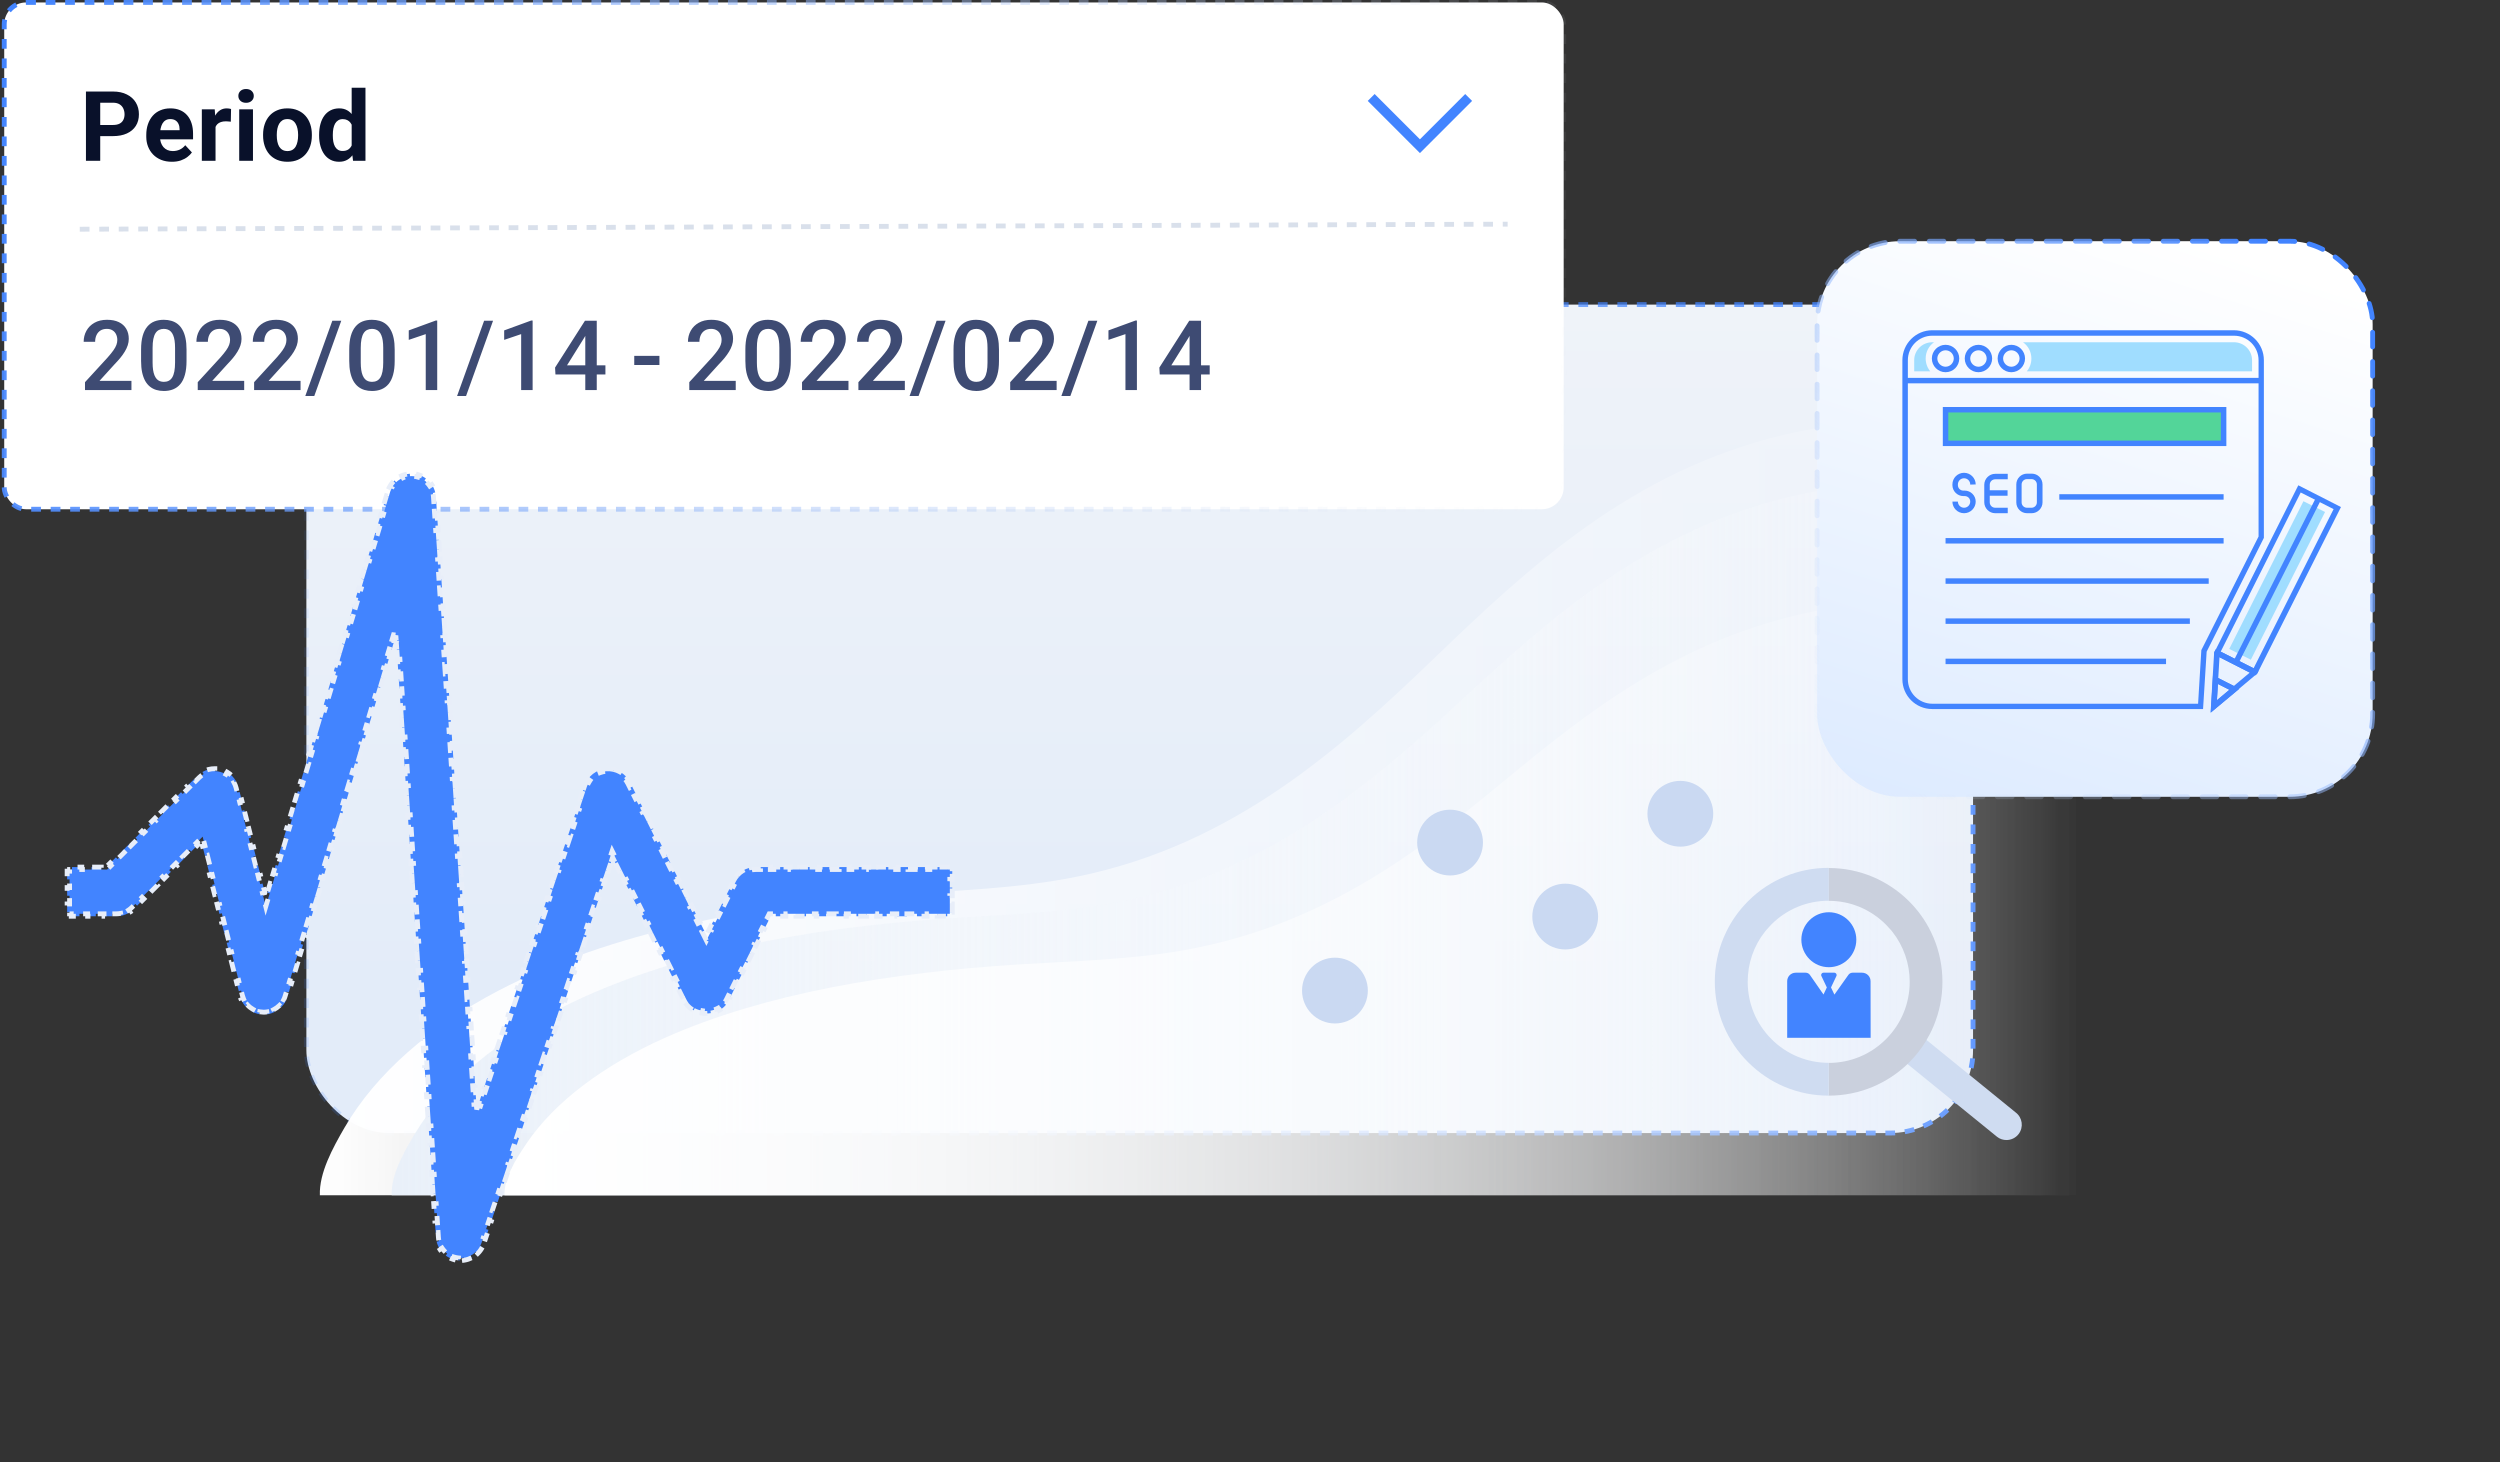
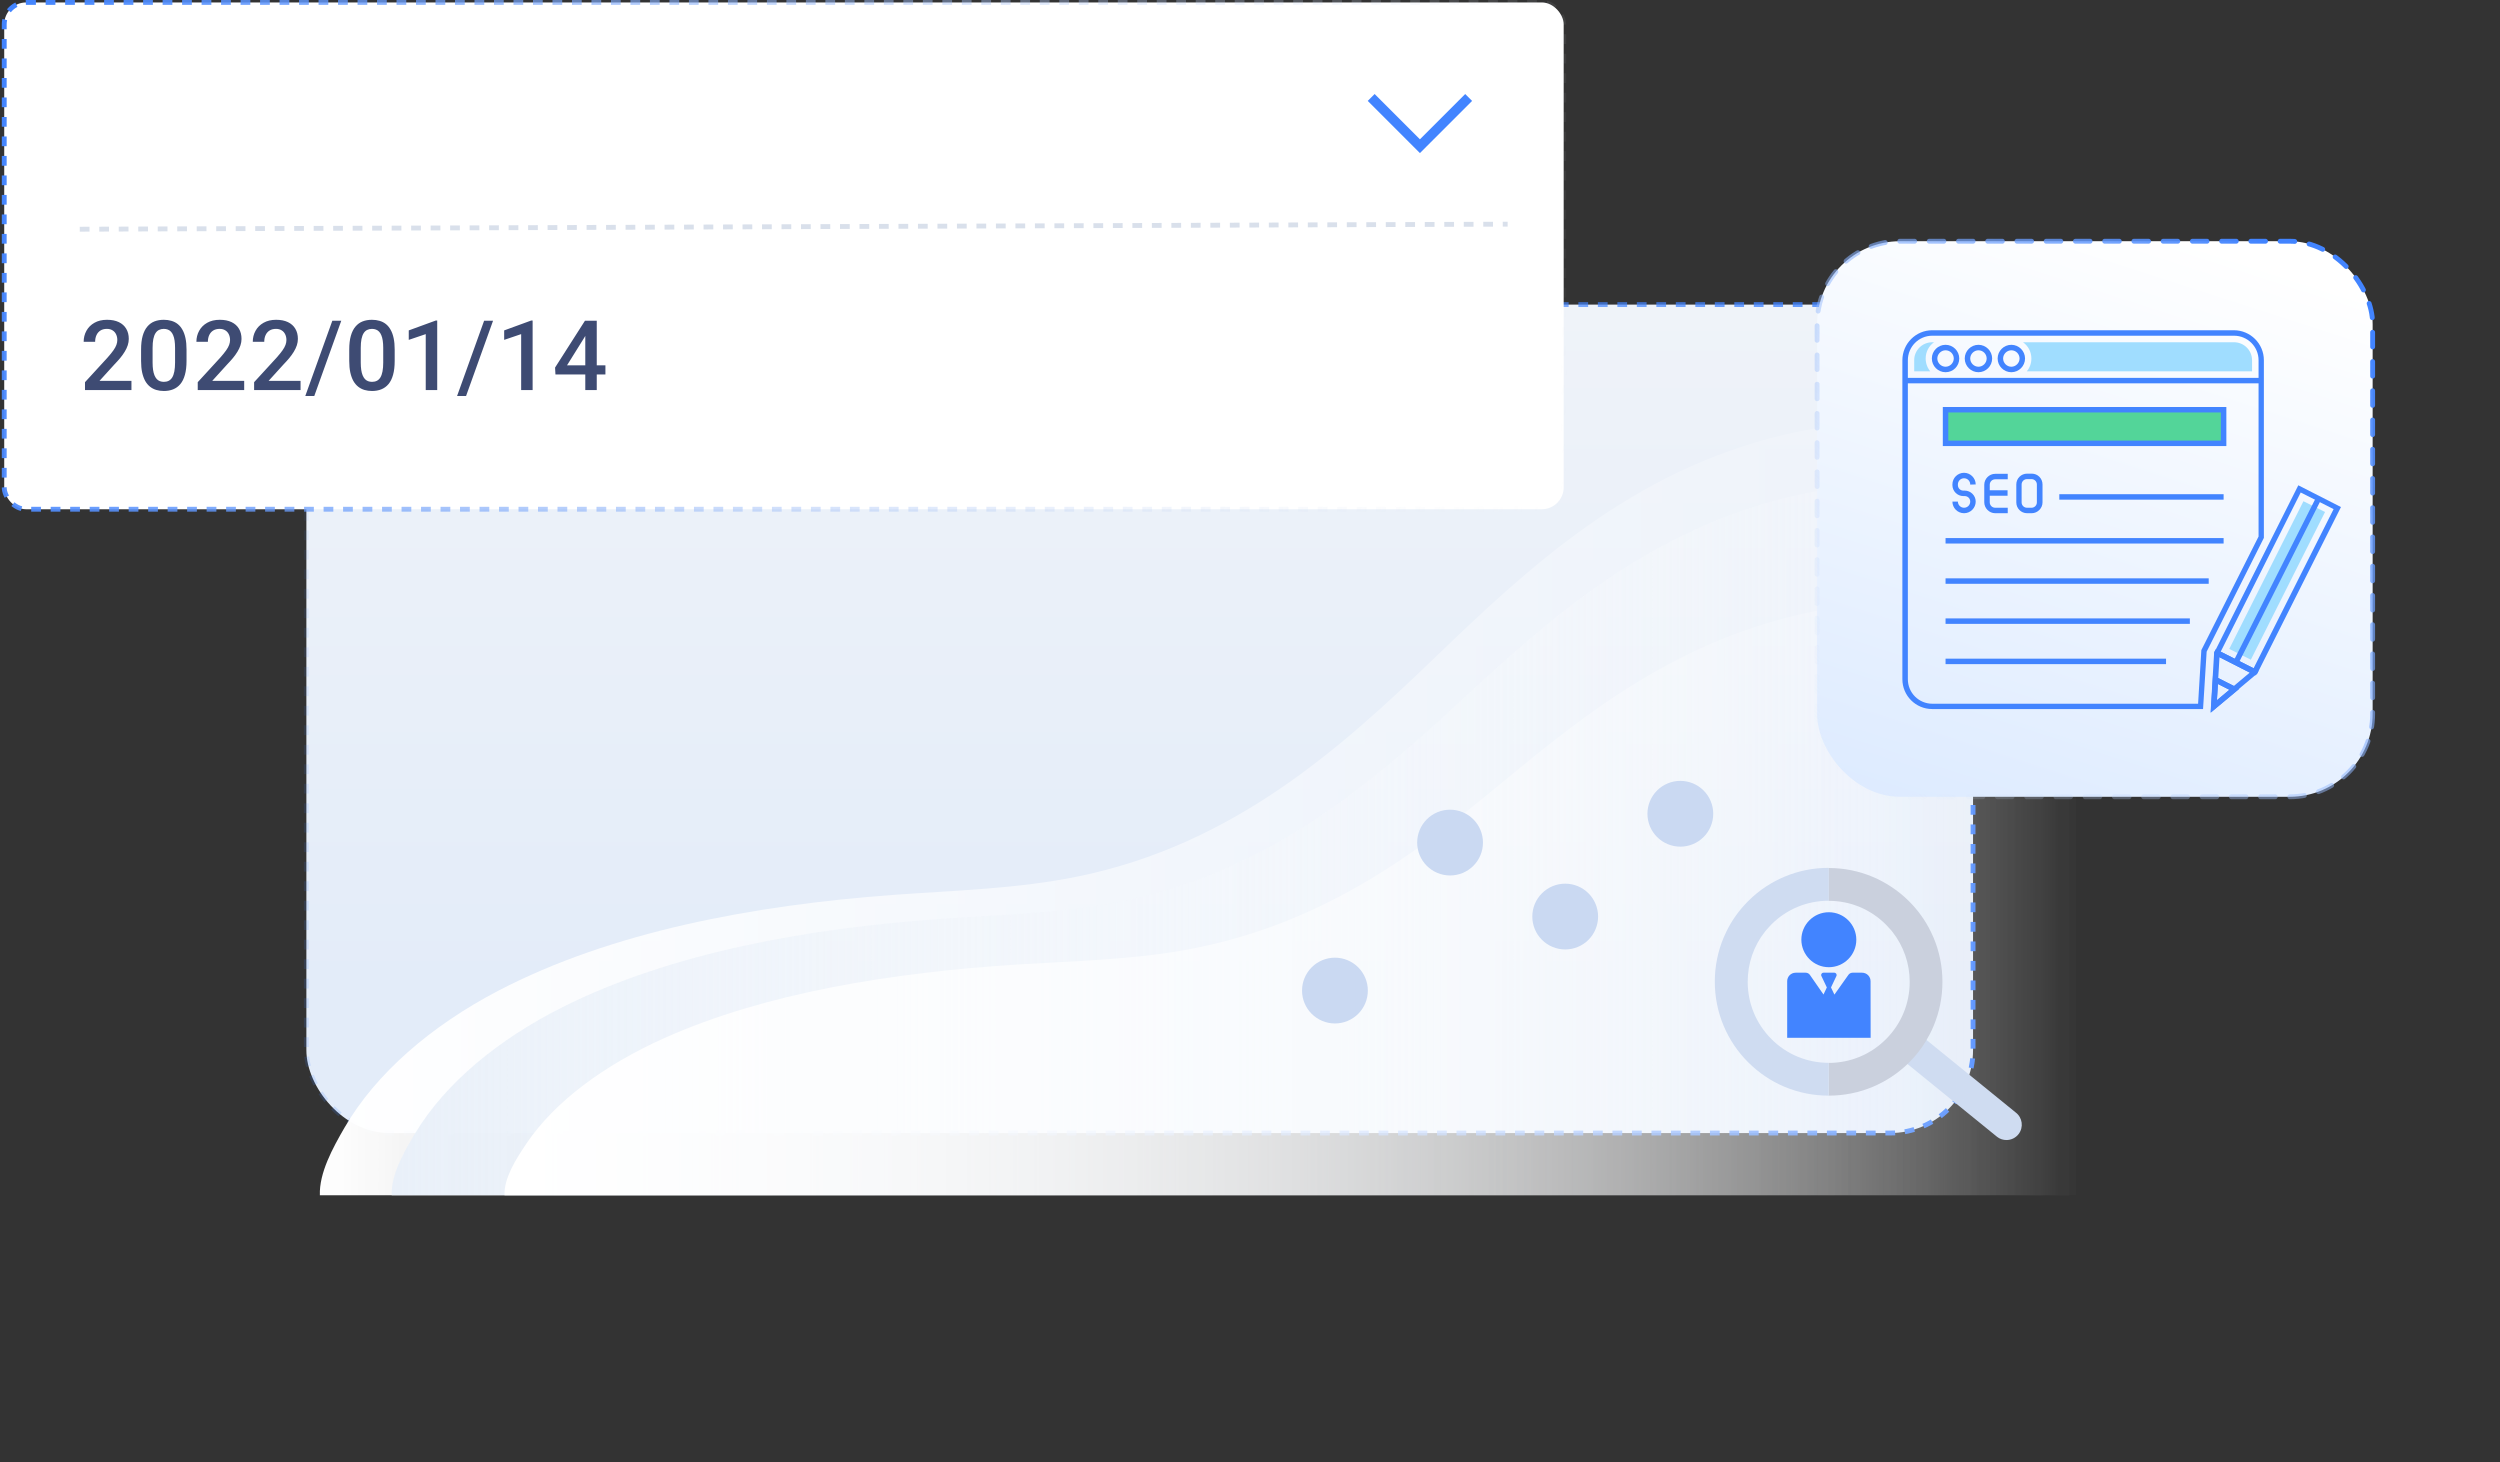
<svg xmlns="http://www.w3.org/2000/svg" width="513" height="300" viewBox="0 0 513 300" fill="none">
  <rect x="0" y="0" width="513" height="300" fill="#333333" stroke="none" />
  <rect x="62.867" y="62.5" width="342" height="170" rx="17.014" fill="url(#paint0_linear_6682_26385)" stroke="url(#paint1_linear_6682_26385)" stroke-dasharray="2 2" />
  <path d="M65.635 245.264L426.682 245.264L426.682 91.147C407.45 85.749 385.901 84.571 366.315 89.166C334.832 96.558 313.673 116.426 294.296 135.071C274.919 153.717 252.998 173.353 221.115 179.867C208.89 182.375 196.012 182.713 183.342 183.629C154.486 185.748 125.375 191.227 102.244 203.302C88.429 210.518 77.132 220.28 70.688 231.402C68.271 235.584 65.481 240.662 65.635 245.264Z" fill="url(#paint2_linear_6682_26385)" />
  <path d="M80.373 245.265L426.683 245.265L426.683 103.396C408.236 98.427 387.567 97.342 368.78 101.573C338.582 108.377 318.287 126.666 299.701 143.83C281.115 160.993 260.088 179.069 229.506 185.065C217.781 187.374 205.428 187.685 193.276 188.528C165.597 190.479 137.674 195.523 115.488 206.638C102.237 213.281 91.401 222.267 85.22 232.505C82.901 236.354 80.225 241.029 80.373 245.265Z" fill="url(#paint3_linear_6682_26385)" />
  <path d="M103.529 245.262L426.681 245.262L426.681 126.868C409.468 122.721 390.181 121.815 372.65 125.346C344.472 131.024 325.534 146.287 308.191 160.61C290.848 174.934 271.227 190.019 242.69 195.023C231.749 196.949 220.222 197.209 208.882 197.913C183.054 199.54 156.999 203.75 136.296 213.026C123.931 218.57 113.819 226.069 108.052 234.613C105.888 237.825 103.391 241.726 103.529 245.262Z" fill="url(#paint4_linear_6682_26385)" />
  <rect x="372.867" y="49.5" width="114" height="114" rx="17.014" fill="url(#paint5_linear_6682_26385)" stroke="url(#paint6_linear_6682_26385)" stroke-linecap="round" stroke-dasharray="3 3" />
  <path d="M267.18 203.266C267.18 205.056 267.891 206.773 269.157 208.039C270.423 209.304 272.139 210.016 273.93 210.016C275.72 210.016 277.437 209.304 278.703 208.039C279.969 206.773 280.68 205.056 280.68 203.266C280.68 201.475 279.969 199.759 278.703 198.493C277.437 197.227 275.72 196.516 273.93 196.516C272.139 196.516 270.423 197.227 269.157 198.493C267.891 199.759 267.18 201.475 267.18 203.266Z" fill="#CAD9F2" />
  <path d="M338.055 166.984C338.055 168.775 338.766 170.491 340.032 171.757C341.298 173.023 343.014 173.734 344.805 173.734C346.595 173.734 348.312 173.023 349.578 171.757C350.844 170.491 351.555 168.775 351.555 166.984C351.555 165.194 350.844 163.477 349.578 162.211C348.312 160.946 346.595 160.234 344.805 160.234C343.014 160.234 341.298 160.946 340.032 162.211C338.766 163.477 338.055 165.194 338.055 166.984Z" fill="#CAD9F2" />
  <path d="M314.43 188.078C314.43 189.868 315.141 191.585 316.407 192.851C317.673 194.117 319.389 194.828 321.18 194.828C322.97 194.828 324.687 194.117 325.953 192.851C327.219 191.585 327.93 189.868 327.93 188.078C327.93 186.288 327.219 184.571 325.953 183.305C324.687 182.039 322.97 181.328 321.18 181.328C319.389 181.328 317.673 182.039 316.407 183.305C315.141 184.571 314.43 186.288 314.43 188.078Z" fill="#CAD9F2" />
  <path d="M290.805 172.898C290.805 174.689 291.516 176.406 292.782 177.671C294.048 178.937 295.764 179.648 297.555 179.648C299.345 179.648 301.062 178.937 302.328 177.671C303.594 176.406 304.305 174.689 304.305 172.898C304.305 171.108 303.594 169.391 302.328 168.125C301.062 166.86 299.345 166.148 297.555 166.148C295.764 166.148 294.048 166.86 292.782 168.125C291.516 169.391 290.805 171.108 290.805 172.898Z" fill="#CAD9F2" />
  <g clip-path="url(#clip0_6682_26385)">
    <path d="M396.52 70.227H396.871C395.816 70.965 395.148 72.195 395.148 73.566C395.148 74.551 395.5 75.5 396.098 76.203H392.793V73.918C392.793 71.879 394.445 70.227 396.52 70.227ZM462.121 73.918V76.203H415.891C416.488 75.5 416.84 74.586 416.84 73.566C416.84 72.195 416.172 70.965 415.117 70.227H458.395C460.469 70.227 462.121 71.879 462.121 73.918Z" fill="#A0DDFF" />
    <path d="M390.93 77.539H463.984V78.664H390.93V77.539ZM399.227 76.379C397.68 76.379 396.414 75.113 396.414 73.566C396.414 72.019 397.68 70.754 399.227 70.754C400.773 70.754 402.039 72.019 402.039 73.566C402.039 75.113 400.809 76.379 399.227 76.379ZM399.227 71.879C398.313 71.879 397.539 72.652 397.539 73.566C397.539 74.481 398.313 75.254 399.227 75.254C400.141 75.254 400.914 74.481 400.914 73.566C400.914 72.652 400.176 71.879 399.227 71.879ZM405.977 76.379C404.43 76.379 403.164 75.113 403.164 73.566C403.164 72.019 404.43 70.754 405.977 70.754C407.523 70.754 408.789 72.019 408.789 73.566C408.789 75.113 407.523 76.379 405.977 76.379ZM405.977 71.879C405.063 71.879 404.289 72.652 404.289 73.566C404.289 74.481 405.063 75.254 405.977 75.254C406.891 75.254 407.664 74.481 407.664 73.566C407.664 72.652 406.926 71.879 405.977 71.879ZM412.727 76.379C411.18 76.379 409.914 75.113 409.914 73.566C409.914 72.019 411.18 70.754 412.727 70.754C414.273 70.754 415.539 72.019 415.539 73.566C415.539 75.113 414.273 76.379 412.727 76.379ZM412.727 71.879C411.813 71.879 411.039 72.652 411.039 73.566C411.039 74.481 411.813 75.254 412.727 75.254C413.641 75.254 414.414 74.481 414.414 73.566C414.414 72.652 413.676 71.879 412.727 71.879ZM422.57 101.41H456.285V102.535H422.57V101.41ZM399.227 110.41H456.285V111.535H399.227V110.41ZM399.227 118.672H453.227V119.797H399.227V118.672ZM399.227 126.898H449.359V128.023H399.227V126.898ZM399.227 135.16H444.473V136.285H399.227V135.16Z" fill="#4284FF" />
    <path d="M399.227 84.078H456.285V90.969H399.227V84.078Z" fill="#53D599" />
    <path d="M456.848 91.531H398.664V83.516H456.848V91.531ZM399.789 90.406H455.723V84.641H399.789V90.406ZM471.613 99.582L454.703 133.227L454.387 133.824L454.352 134.316L455.441 134.879L461.664 138.043L462.754 138.605L463.141 138.289L463.457 137.691L480.367 104.047L471.613 99.582ZM462.437 137.129L455.688 133.719L472.105 101.059L478.855 104.469L462.437 137.129Z" fill="#4284FF" />
    <path d="M457.445 133.156L472.668 102.852L477.098 105.066L461.875 135.371L457.445 133.156Z" fill="#A0DDFF" />
    <path d="M462.438 137.129L455.688 133.719L454.668 133.227L454.352 133.824L454.316 134.316L453.613 146.234L462.754 138.57L463.141 138.254L463.457 137.656L462.438 137.129ZM454.914 143.668L455.441 134.844L461.664 138.008L454.914 143.668Z" fill="#4284FF" />
    <path d="M453.648 146.234L454.105 138.605L459.52 141.348L453.648 146.234ZM455.125 140.363L454.914 143.703L457.48 141.559L455.125 140.363Z" fill="#4284FF" />
    <path d="M454.843 138.953L458.735 140.917L458.228 141.921L454.336 139.958L454.843 138.953Z" fill="#4284FF" />
    <path d="M475.263 102.059L476.267 102.566L459.305 136.182L458.301 135.675L475.263 102.059Z" fill="#4284FF" />
    <path d="M452.066 145.496H396.484C393.109 145.496 390.367 142.754 390.367 139.379V73.918C390.367 70.543 393.109 67.766 396.484 67.766H458.395C461.77 67.766 464.547 70.508 464.547 73.918V110.375L452.805 133.719L452.066 145.496ZM396.484 68.891C393.742 68.891 391.492 71.141 391.492 73.918V139.379C391.492 142.156 393.742 144.406 396.52 144.406H451.047L451.715 133.402L463.457 110.094V73.918C463.457 71.141 461.207 68.891 458.43 68.891H396.484Z" fill="#4284FF" />
    <path d="M403.023 105.312C401.687 105.312 400.633 104.223 400.633 102.922H401.758C401.758 103.625 402.32 104.188 403.023 104.188C403.727 104.188 404.289 103.625 404.289 102.922C404.289 102.289 403.797 101.797 403.164 101.797H402.883C401.652 101.797 400.633 100.777 400.633 99.547V99.406C400.633 98.07 401.723 97.016 403.023 97.016C404.324 97.016 405.414 98.106 405.414 99.406L404.289 99.441V99.406C404.289 98.703 403.727 98.141 403.023 98.141C402.32 98.141 401.758 98.703 401.758 99.406V99.547C401.758 100.18 402.25 100.672 402.883 100.672H403.164C404.395 100.672 405.414 101.691 405.414 102.922C405.414 104.223 404.359 105.312 403.023 105.312ZM411.988 105.312H409.422C408.191 105.312 407.172 104.293 407.172 103.063V99.477C407.172 98.246 408.191 97.227 409.422 97.227H411.988V98.352H409.422C408.789 98.352 408.297 98.844 408.297 99.477V103.063C408.297 103.695 408.789 104.188 409.422 104.188H411.988V105.312Z" fill="#4284FF" />
    <path d="M407.699 100.602H411.953V101.727H407.699V100.602ZM416.91 105.312H415.961C414.73 105.312 413.746 104.328 413.746 103.098V99.406C413.746 98.176 414.73 97.191 415.961 97.191H416.91C418.141 97.191 419.125 98.176 419.125 99.406V103.098C419.125 104.293 418.105 105.312 416.91 105.312ZM415.926 98.316C415.328 98.316 414.836 98.809 414.836 99.406V103.098C414.836 103.695 415.328 104.188 415.926 104.188H416.875C417.473 104.188 417.965 103.695 417.965 103.098V99.406C417.965 98.809 417.473 98.316 416.875 98.316H415.926Z" fill="#4284FF" />
  </g>
  <rect x="0.867" y="0.5" width="320" height="104" rx="4.5" fill="white" />
  <path d="M301.367 20L291.367 30L281.367 20" stroke="#4284FF" stroke-width="2" />
-   <path d="M23.174 27.932H19.551V25.646H23.174C23.734 25.646 24.189 25.555 24.541 25.373C24.893 25.184 25.15 24.924 25.312 24.592C25.475 24.26 25.557 23.885 25.557 23.469C25.557 23.046 25.475 22.652 25.312 22.287C25.15 21.922 24.893 21.63 24.541 21.408C24.189 21.187 23.734 21.076 23.174 21.076H20.566V33H17.637V18.781H23.174C24.287 18.781 25.241 18.983 26.035 19.387C26.836 19.784 27.448 20.334 27.871 21.037C28.294 21.74 28.506 22.544 28.506 23.449C28.506 24.367 28.294 25.162 27.871 25.832C27.448 26.503 26.836 27.02 26.035 27.385C25.241 27.749 24.287 27.932 23.174 27.932ZM35.278 33.195C34.458 33.195 33.722 33.065 33.071 32.805C32.42 32.538 31.867 32.17 31.411 31.701C30.962 31.232 30.617 30.689 30.376 30.07C30.135 29.445 30.015 28.781 30.015 28.078V27.688C30.015 26.887 30.128 26.154 30.356 25.49C30.584 24.826 30.91 24.25 31.333 23.762C31.762 23.273 32.283 22.899 32.895 22.639C33.507 22.372 34.197 22.238 34.966 22.238C35.714 22.238 36.378 22.362 36.958 22.609C37.537 22.857 38.022 23.208 38.413 23.664C38.81 24.12 39.109 24.667 39.311 25.305C39.513 25.936 39.614 26.639 39.614 27.414V28.586H31.216V26.711H36.85V26.496C36.85 26.105 36.779 25.757 36.636 25.451C36.499 25.139 36.291 24.891 36.011 24.709C35.731 24.527 35.373 24.436 34.936 24.436C34.565 24.436 34.246 24.517 33.979 24.68C33.712 24.842 33.494 25.07 33.325 25.363C33.162 25.656 33.038 26.001 32.954 26.398C32.876 26.789 32.837 27.219 32.837 27.688V28.078C32.837 28.501 32.895 28.892 33.013 29.25C33.136 29.608 33.309 29.917 33.53 30.178C33.758 30.438 34.031 30.64 34.35 30.783C34.676 30.926 35.044 30.998 35.454 30.998C35.962 30.998 36.434 30.9 36.87 30.705C37.313 30.503 37.694 30.201 38.013 29.797L39.38 31.281C39.158 31.6 38.856 31.906 38.471 32.199C38.094 32.492 37.638 32.733 37.104 32.922C36.57 33.104 35.962 33.195 35.278 33.195ZM44.228 24.738V33H41.416V22.434H44.062L44.228 24.738ZM47.412 22.365L47.363 24.973C47.226 24.953 47.06 24.937 46.865 24.924C46.676 24.904 46.504 24.895 46.347 24.895C45.95 24.895 45.605 24.947 45.312 25.051C45.026 25.148 44.785 25.295 44.59 25.49C44.401 25.686 44.257 25.923 44.16 26.203C44.069 26.483 44.017 26.802 44.004 27.16L43.437 26.984C43.437 26.301 43.505 25.672 43.642 25.1C43.779 24.52 43.977 24.016 44.238 23.586C44.505 23.156 44.83 22.824 45.215 22.59C45.599 22.355 46.038 22.238 46.533 22.238C46.689 22.238 46.849 22.251 47.011 22.277C47.174 22.297 47.308 22.326 47.412 22.365ZM51.909 22.434V33H49.086V22.434H51.909ZM48.91 19.68C48.91 19.27 49.054 18.931 49.34 18.664C49.627 18.397 50.011 18.264 50.493 18.264C50.968 18.264 51.349 18.397 51.635 18.664C51.928 18.931 52.075 19.27 52.075 19.68C52.075 20.09 51.928 20.428 51.635 20.695C51.349 20.962 50.968 21.096 50.493 21.096C50.011 21.096 49.627 20.962 49.34 20.695C49.054 20.428 48.91 20.09 48.91 19.68ZM53.984 27.824V27.619C53.984 26.844 54.094 26.131 54.316 25.48C54.537 24.823 54.859 24.253 55.282 23.771C55.706 23.29 56.226 22.915 56.845 22.648C57.463 22.375 58.173 22.238 58.974 22.238C59.775 22.238 60.487 22.375 61.112 22.648C61.737 22.915 62.262 23.29 62.685 23.771C63.114 24.253 63.44 24.823 63.661 25.48C63.883 26.131 63.993 26.844 63.993 27.619V27.824C63.993 28.592 63.883 29.305 63.661 29.963C63.44 30.614 63.114 31.184 62.685 31.672C62.262 32.154 61.741 32.528 61.122 32.795C60.504 33.062 59.794 33.195 58.993 33.195C58.193 33.195 57.48 33.062 56.855 32.795C56.236 32.528 55.712 32.154 55.282 31.672C54.859 31.184 54.537 30.614 54.316 29.963C54.094 29.305 53.984 28.592 53.984 27.824ZM56.796 27.619V27.824C56.796 28.267 56.835 28.68 56.913 29.064C56.991 29.449 57.115 29.787 57.284 30.08C57.46 30.366 57.688 30.591 57.968 30.754C58.248 30.917 58.59 30.998 58.993 30.998C59.384 30.998 59.719 30.917 59.999 30.754C60.279 30.591 60.504 30.366 60.673 30.08C60.842 29.787 60.966 29.449 61.044 29.064C61.129 28.68 61.171 28.267 61.171 27.824V27.619C61.171 27.189 61.129 26.786 61.044 26.408C60.966 26.024 60.839 25.686 60.663 25.393C60.494 25.093 60.269 24.859 59.989 24.689C59.709 24.52 59.371 24.436 58.974 24.436C58.577 24.436 58.238 24.52 57.958 24.689C57.685 24.859 57.46 25.093 57.284 25.393C57.115 25.686 56.991 26.024 56.913 26.408C56.835 26.786 56.796 27.189 56.796 27.619ZM72.162 30.695V18H74.994V33H72.445L72.162 30.695ZM65.482 27.844V27.639C65.482 26.831 65.574 26.099 65.756 25.441C65.938 24.777 66.205 24.208 66.557 23.732C66.908 23.257 67.341 22.889 67.856 22.629C68.37 22.369 68.956 22.238 69.613 22.238C70.232 22.238 70.772 22.369 71.234 22.629C71.703 22.889 72.1 23.26 72.426 23.742C72.758 24.217 73.025 24.781 73.227 25.432C73.428 26.076 73.575 26.783 73.666 27.551V28C73.575 28.736 73.428 29.419 73.227 30.051C73.025 30.682 72.758 31.236 72.426 31.711C72.1 32.18 71.703 32.544 71.234 32.805C70.766 33.065 70.219 33.195 69.594 33.195C68.936 33.195 68.35 33.062 67.836 32.795C67.328 32.528 66.898 32.154 66.547 31.672C66.202 31.19 65.938 30.624 65.756 29.973C65.574 29.322 65.482 28.612 65.482 27.844ZM68.295 27.639V27.844C68.295 28.28 68.328 28.687 68.393 29.064C68.464 29.442 68.578 29.777 68.734 30.07C68.897 30.357 69.106 30.581 69.359 30.744C69.62 30.9 69.936 30.979 70.307 30.979C70.788 30.979 71.186 30.871 71.498 30.656C71.811 30.435 72.048 30.132 72.211 29.748C72.38 29.364 72.478 28.921 72.504 28.42V27.141C72.484 26.73 72.426 26.363 72.328 26.037C72.237 25.705 72.1 25.422 71.918 25.188C71.742 24.953 71.521 24.771 71.254 24.641C70.993 24.51 70.684 24.445 70.326 24.445C69.962 24.445 69.649 24.53 69.389 24.699C69.128 24.862 68.917 25.087 68.754 25.373C68.598 25.66 68.481 25.998 68.402 26.389C68.331 26.773 68.295 27.189 68.295 27.639Z" fill="#09112A" />
  <path d="M16.367 47.035L309.367 46" stroke="#D9E0EB" stroke-dasharray="2 2" />
  <path d="M26.973 78.16V80.035H17.441V78.424L22.07 73.375C22.578 72.802 22.979 72.307 23.271 71.891C23.564 71.474 23.77 71.1 23.887 70.768C24.01 70.429 24.072 70.1 24.072 69.781C24.072 69.332 23.988 68.938 23.818 68.6C23.656 68.255 23.415 67.984 23.096 67.789C22.777 67.587 22.389 67.486 21.934 67.486C21.406 67.486 20.963 67.6 20.605 67.828C20.247 68.056 19.977 68.372 19.795 68.775C19.613 69.172 19.521 69.628 19.521 70.143H17.168C17.168 69.316 17.357 68.561 17.734 67.877C18.112 67.187 18.659 66.64 19.375 66.236C20.091 65.826 20.954 65.621 21.963 65.621C22.913 65.621 23.721 65.781 24.385 66.1C25.049 66.419 25.553 66.871 25.898 67.457C26.25 68.043 26.426 68.736 26.426 69.537C26.426 69.98 26.354 70.419 26.211 70.856C26.068 71.292 25.863 71.728 25.596 72.164C25.335 72.594 25.026 73.027 24.668 73.463C24.31 73.893 23.916 74.329 23.486 74.772L20.41 78.16H26.973ZM38.276 71.734V74.059C38.276 75.172 38.166 76.122 37.944 76.91C37.729 77.691 37.417 78.326 37.007 78.814C36.596 79.303 36.105 79.661 35.532 79.889C34.966 80.117 34.331 80.231 33.628 80.231C33.068 80.231 32.547 80.159 32.065 80.016C31.59 79.872 31.16 79.648 30.776 79.342C30.392 79.036 30.063 78.642 29.79 78.16C29.523 77.672 29.315 77.089 29.165 76.412C29.022 75.735 28.95 74.951 28.95 74.059V71.734C28.95 70.615 29.061 69.671 29.282 68.902C29.503 68.128 29.819 67.499 30.229 67.018C30.64 66.529 31.128 66.174 31.694 65.953C32.267 65.732 32.905 65.621 33.608 65.621C34.175 65.621 34.695 65.693 35.171 65.836C35.653 65.973 36.082 66.191 36.46 66.49C36.844 66.79 37.169 67.18 37.436 67.662C37.71 68.137 37.918 68.713 38.061 69.391C38.205 70.061 38.276 70.842 38.276 71.734ZM35.923 74.391V71.383C35.923 70.816 35.89 70.318 35.825 69.889C35.76 69.453 35.662 69.085 35.532 68.785C35.408 68.479 35.252 68.232 35.063 68.043C34.874 67.848 34.66 67.708 34.419 67.623C34.178 67.532 33.908 67.486 33.608 67.486C33.244 67.486 32.918 67.558 32.632 67.701C32.345 67.838 32.104 68.059 31.909 68.365C31.714 68.671 31.564 69.075 31.46 69.576C31.362 70.071 31.313 70.673 31.313 71.383V74.391C31.313 74.963 31.346 75.468 31.411 75.904C31.476 76.341 31.574 76.715 31.704 77.027C31.834 77.333 31.99 77.587 32.173 77.789C32.361 77.984 32.576 78.128 32.817 78.219C33.065 78.31 33.335 78.356 33.628 78.356C33.999 78.356 34.328 78.284 34.614 78.141C34.901 77.997 35.141 77.769 35.337 77.457C35.532 77.138 35.678 76.725 35.776 76.217C35.874 75.709 35.923 75.1 35.923 74.391ZM50.107 78.16V80.035H40.576V78.424L45.205 73.375C45.712 72.802 46.113 72.307 46.406 71.891C46.699 71.474 46.904 71.1 47.021 70.768C47.145 70.429 47.207 70.1 47.207 69.781C47.207 69.332 47.122 68.938 46.953 68.6C46.79 68.255 46.549 67.984 46.23 67.789C45.911 67.587 45.524 67.486 45.068 67.486C44.541 67.486 44.098 67.6 43.74 67.828C43.382 68.056 43.112 68.372 42.929 68.775C42.747 69.172 42.656 69.628 42.656 70.143H40.302C40.302 69.316 40.491 68.561 40.869 67.877C41.246 67.187 41.793 66.64 42.509 66.236C43.225 65.826 44.088 65.621 45.097 65.621C46.048 65.621 46.855 65.781 47.519 66.1C48.183 66.419 48.688 66.871 49.033 67.457C49.384 68.043 49.56 68.736 49.56 69.537C49.56 69.98 49.489 70.419 49.345 70.856C49.202 71.292 48.997 71.728 48.73 72.164C48.47 72.594 48.16 73.027 47.802 73.463C47.444 73.893 47.05 74.329 46.621 74.772L43.544 78.16H50.107ZM61.674 78.16V80.035H52.143V78.424L56.772 73.375C57.28 72.802 57.68 72.307 57.973 71.891C58.266 71.474 58.471 71.1 58.588 70.768C58.712 70.429 58.774 70.1 58.774 69.781C58.774 69.332 58.689 68.938 58.52 68.6C58.357 68.255 58.116 67.984 57.797 67.789C57.478 67.587 57.091 67.486 56.635 67.486C56.108 67.486 55.665 67.6 55.307 67.828C54.949 68.056 54.679 68.372 54.496 68.775C54.314 69.172 54.223 69.628 54.223 70.143H51.87C51.87 69.316 52.058 68.561 52.436 67.877C52.813 67.187 53.36 66.64 54.077 66.236C54.793 65.826 55.655 65.621 56.664 65.621C57.615 65.621 58.422 65.781 59.086 66.1C59.75 66.419 60.255 66.871 60.6 67.457C60.952 68.043 61.127 68.736 61.127 69.537C61.127 69.98 61.056 70.419 60.913 70.856C60.769 71.292 60.564 71.728 60.297 72.164C60.037 72.594 59.728 73.027 59.37 73.463C59.011 73.893 58.618 74.329 58.188 74.772L55.112 78.16H61.674ZM70.028 65.816L64.491 81.256H62.646L68.193 65.816H70.028ZM80.99 71.734V74.059C80.99 75.172 80.88 76.122 80.658 76.91C80.443 77.691 80.131 78.326 79.721 78.814C79.311 79.303 78.819 79.661 78.246 79.889C77.68 80.117 77.045 80.231 76.342 80.231C75.782 80.231 75.261 80.159 74.779 80.016C74.304 79.872 73.874 79.648 73.49 79.342C73.106 79.036 72.777 78.642 72.504 78.16C72.237 77.672 72.029 77.089 71.879 76.412C71.736 75.735 71.664 74.951 71.664 74.059V71.734C71.664 70.615 71.775 69.671 71.996 68.902C72.217 68.128 72.533 67.499 72.943 67.018C73.353 66.529 73.842 66.174 74.408 65.953C74.981 65.732 75.619 65.621 76.322 65.621C76.889 65.621 77.409 65.693 77.885 65.836C78.367 65.973 78.796 66.191 79.174 66.49C79.558 66.79 79.883 67.18 80.15 67.662C80.424 68.137 80.632 68.713 80.775 69.391C80.919 70.061 80.99 70.842 80.99 71.734ZM78.637 74.391V71.383C78.637 70.816 78.604 70.318 78.539 69.889C78.474 69.453 78.376 69.085 78.246 68.785C78.122 68.479 77.966 68.232 77.777 68.043C77.588 67.848 77.374 67.708 77.133 67.623C76.892 67.532 76.622 67.486 76.322 67.486C75.958 67.486 75.632 67.558 75.346 67.701C75.059 67.838 74.818 68.059 74.623 68.365C74.428 68.671 74.278 69.075 74.174 69.576C74.076 70.071 74.027 70.673 74.027 71.383V74.391C74.027 74.963 74.06 75.468 74.125 75.904C74.19 76.341 74.288 76.715 74.418 77.027C74.548 77.333 74.704 77.587 74.887 77.789C75.076 77.984 75.29 78.128 75.531 78.219C75.779 78.31 76.049 78.356 76.342 78.356C76.713 78.356 77.042 78.284 77.328 78.141C77.615 77.997 77.856 77.769 78.051 77.457C78.246 77.138 78.393 76.725 78.49 76.217C78.588 75.709 78.637 75.1 78.637 74.391ZM89.716 65.768V80.035H87.362V68.561L83.876 69.742V67.799L89.432 65.768H89.716ZM101.175 65.816L95.638 81.256H93.793L99.34 65.816H101.175ZM109.295 65.768V80.035H106.942V68.561L103.455 69.742V67.799L109.012 65.768H109.295ZM124.232 74.967V76.842H113.978L113.9 75.426L120.032 65.816H121.917L119.876 69.312L116.351 74.967H124.232ZM122.454 65.816V80.035H120.101V65.816H122.454Z" fill="#3E4B73" />
-   <path d="M135.314 73.023V74.898H130.148V73.023H135.314Z" fill="#3E4B73" />
-   <path d="M150.973 78.16V80.035H141.441V78.424L146.07 73.375C146.578 72.802 146.979 72.307 147.271 71.891C147.564 71.474 147.77 71.1 147.887 70.768C148.01 70.429 148.072 70.1 148.072 69.781C148.072 69.332 147.988 68.938 147.818 68.6C147.656 68.255 147.415 67.984 147.096 67.789C146.777 67.587 146.389 67.486 145.934 67.486C145.406 67.486 144.964 67.6 144.605 67.828C144.247 68.056 143.977 68.372 143.795 68.775C143.613 69.172 143.521 69.628 143.521 70.143H141.168C141.168 69.316 141.357 68.561 141.734 67.877C142.112 67.187 142.659 66.64 143.375 66.236C144.091 65.826 144.954 65.621 145.963 65.621C146.913 65.621 147.721 65.781 148.385 66.1C149.049 66.419 149.553 66.871 149.898 67.457C150.25 68.043 150.426 68.736 150.426 69.537C150.426 69.98 150.354 70.419 150.211 70.856C150.068 71.292 149.863 71.728 149.596 72.164C149.335 72.594 149.026 73.027 148.668 73.463C148.31 73.893 147.916 74.329 147.486 74.772L144.41 78.16H150.973ZM162.276 71.734V74.059C162.276 75.172 162.165 76.122 161.944 76.91C161.729 77.691 161.417 78.326 161.007 78.814C160.596 79.303 160.105 79.661 159.532 79.889C158.966 80.117 158.331 80.231 157.628 80.231C157.068 80.231 156.547 80.159 156.065 80.016C155.59 79.872 155.16 79.648 154.776 79.342C154.392 79.036 154.063 78.642 153.79 78.16C153.523 77.672 153.315 77.089 153.165 76.412C153.022 75.735 152.95 74.951 152.95 74.059V71.734C152.95 70.615 153.061 69.671 153.282 68.902C153.503 68.128 153.819 67.499 154.229 67.018C154.639 66.529 155.128 66.174 155.694 65.953C156.267 65.732 156.905 65.621 157.608 65.621C158.175 65.621 158.695 65.693 159.171 65.836C159.652 65.973 160.082 66.191 160.46 66.49C160.844 66.79 161.169 67.18 161.436 67.662C161.71 68.137 161.918 68.713 162.061 69.391C162.205 70.061 162.276 70.842 162.276 71.734ZM159.923 74.391V71.383C159.923 70.816 159.89 70.318 159.825 69.889C159.76 69.453 159.662 69.085 159.532 68.785C159.408 68.479 159.252 68.232 159.063 68.043C158.874 67.848 158.66 67.708 158.419 67.623C158.178 67.532 157.908 67.486 157.608 67.486C157.244 67.486 156.918 67.558 156.632 67.701C156.345 67.838 156.104 68.059 155.909 68.365C155.714 68.671 155.564 69.075 155.46 69.576C155.362 70.071 155.313 70.673 155.313 71.383V74.391C155.313 74.963 155.346 75.468 155.411 75.904C155.476 76.341 155.574 76.715 155.704 77.027C155.834 77.333 155.99 77.587 156.173 77.789C156.361 77.984 156.576 78.128 156.817 78.219C157.065 78.31 157.335 78.356 157.628 78.356C157.999 78.356 158.328 78.284 158.614 78.141C158.901 77.997 159.141 77.769 159.337 77.457C159.532 77.138 159.679 76.725 159.776 76.217C159.874 75.709 159.923 75.1 159.923 74.391ZM174.107 78.16V80.035H164.576V78.424L169.205 73.375C169.712 72.802 170.113 72.307 170.406 71.891C170.699 71.474 170.904 71.1 171.021 70.768C171.145 70.429 171.207 70.1 171.207 69.781C171.207 69.332 171.122 68.938 170.953 68.6C170.79 68.255 170.549 67.984 170.23 67.789C169.911 67.587 169.524 67.486 169.068 67.486C168.541 67.486 168.098 67.6 167.74 67.828C167.382 68.056 167.112 68.372 166.929 68.775C166.747 69.172 166.656 69.628 166.656 70.143H164.302C164.302 69.316 164.491 68.561 164.869 67.877C165.246 67.187 165.793 66.64 166.509 66.236C167.226 65.826 168.088 65.621 169.097 65.621C170.048 65.621 170.855 65.781 171.519 66.1C172.183 66.419 172.688 66.871 173.033 67.457C173.384 68.043 173.56 68.736 173.56 69.537C173.56 69.98 173.489 70.419 173.345 70.856C173.202 71.292 172.997 71.728 172.73 72.164C172.47 72.594 172.16 73.027 171.802 73.463C171.444 73.893 171.05 74.329 170.621 74.772L167.545 78.16H174.107ZM185.674 78.16V80.035H176.143V78.424L180.772 73.375C181.28 72.802 181.68 72.307 181.973 71.891C182.266 71.474 182.471 71.1 182.588 70.768C182.712 70.429 182.774 70.1 182.774 69.781C182.774 69.332 182.689 68.938 182.52 68.6C182.357 68.255 182.116 67.984 181.797 67.789C181.478 67.587 181.091 67.486 180.635 67.486C180.108 67.486 179.665 67.6 179.307 67.828C178.949 68.056 178.679 68.372 178.496 68.775C178.314 69.172 178.223 69.628 178.223 70.143H175.87C175.87 69.316 176.058 68.561 176.436 67.877C176.814 67.187 177.36 66.64 178.077 66.236C178.793 65.826 179.655 65.621 180.664 65.621C181.615 65.621 182.422 65.781 183.086 66.1C183.75 66.419 184.255 66.871 184.6 67.457C184.952 68.043 185.127 68.736 185.127 69.537C185.127 69.98 185.056 70.419 184.912 70.856C184.769 71.292 184.564 71.728 184.297 72.164C184.037 72.594 183.728 73.027 183.37 73.463C183.011 73.893 182.618 74.329 182.188 74.772L179.112 78.16H185.674ZM194.029 65.816L188.491 81.256H186.646L192.193 65.816H194.029ZM204.99 71.734V74.059C204.99 75.172 204.88 76.122 204.658 76.91C204.443 77.691 204.131 78.326 203.721 78.814C203.311 79.303 202.819 79.661 202.246 79.889C201.68 80.117 201.045 80.231 200.342 80.231C199.782 80.231 199.261 80.159 198.779 80.016C198.304 79.872 197.874 79.648 197.49 79.342C197.106 79.036 196.777 78.642 196.504 78.16C196.237 77.672 196.029 77.089 195.879 76.412C195.736 75.735 195.664 74.951 195.664 74.059V71.734C195.664 70.615 195.775 69.671 195.996 68.902C196.217 68.128 196.533 67.499 196.943 67.018C197.354 66.529 197.842 66.174 198.408 65.953C198.981 65.732 199.619 65.621 200.322 65.621C200.889 65.621 201.41 65.693 201.885 65.836C202.367 65.973 202.796 66.191 203.174 66.49C203.558 66.79 203.883 67.18 204.15 67.662C204.424 68.137 204.632 68.713 204.775 69.391C204.919 70.061 204.99 70.842 204.99 71.734ZM202.637 74.391V71.383C202.637 70.816 202.604 70.318 202.539 69.889C202.474 69.453 202.376 69.085 202.246 68.785C202.122 68.479 201.966 68.232 201.777 68.043C201.589 67.848 201.374 67.708 201.133 67.623C200.892 67.532 200.622 67.486 200.322 67.486C199.958 67.486 199.632 67.558 199.346 67.701C199.059 67.838 198.818 68.059 198.623 68.365C198.428 68.671 198.278 69.075 198.174 69.576C198.076 70.071 198.027 70.673 198.027 71.383V74.391C198.027 74.963 198.06 75.468 198.125 75.904C198.19 76.341 198.288 76.715 198.418 77.027C198.548 77.333 198.704 77.587 198.887 77.789C199.076 77.984 199.29 78.128 199.531 78.219C199.779 78.31 200.049 78.356 200.342 78.356C200.713 78.356 201.042 78.284 201.328 78.141C201.615 77.997 201.855 77.769 202.051 77.457C202.246 77.138 202.393 76.725 202.49 76.217C202.588 75.709 202.637 75.1 202.637 74.391ZM216.821 78.16V80.035H207.29V78.424L211.919 73.375C212.427 72.802 212.827 72.307 213.12 71.891C213.413 71.474 213.618 71.1 213.735 70.768C213.859 70.429 213.921 70.1 213.921 69.781C213.921 69.332 213.836 68.938 213.667 68.6C213.504 68.255 213.263 67.984 212.944 67.789C212.625 67.587 212.238 67.486 211.782 67.486C211.255 67.486 210.812 67.6 210.454 67.828C210.096 68.056 209.826 68.372 209.643 68.775C209.461 69.172 209.37 69.628 209.37 70.143H207.016C207.016 69.316 207.205 68.561 207.583 67.877C207.96 67.187 208.507 66.64 209.223 66.236C209.94 65.826 210.802 65.621 211.811 65.621C212.762 65.621 213.569 65.781 214.233 66.1C214.897 66.419 215.402 66.871 215.747 67.457C216.098 68.043 216.274 68.736 216.274 69.537C216.274 69.98 216.203 70.419 216.059 70.856C215.916 71.292 215.711 71.728 215.444 72.164C215.184 72.594 214.874 73.027 214.516 73.463C214.158 73.893 213.764 74.329 213.335 74.772L210.259 78.16H216.821ZM225.175 65.816L219.638 81.256H217.793L223.339 65.816H225.175ZM233.295 65.768V80.035H230.942V68.561L227.455 69.742V67.799L233.012 65.768H233.295ZM248.232 74.967V76.842H237.978L237.9 75.426L244.032 65.816H245.917L243.876 69.312L240.351 74.967H248.232ZM246.454 65.816V80.035H244.101V65.816H246.454Z" fill="#3E4B73" />
+   <path d="M135.314 73.023V74.898H130.148H135.314Z" fill="#3E4B73" />
  <rect x="0.867" y="0.5" width="320" height="104" rx="4.5" stroke="url(#paint7_linear_6682_26385)" stroke-dasharray="2 2" />
-   <path d="M93.927 258.113L93.923 258.112C93.659 258.078 93.404 258.023 93.158 257.947L93.011 258.425C92.448 258.251 91.929 257.983 91.472 257.639L91.772 257.239C91.354 256.925 90.993 256.541 90.705 256.104L90.287 256.379C89.972 255.901 89.736 255.367 89.597 254.795L90.082 254.677C90.022 254.426 89.981 254.168 89.963 253.904L89.897 252.908L89.398 252.941L89.265 250.949L89.764 250.915L89.631 248.923L89.132 248.956L89 246.964L89.499 246.93L89.366 244.938L88.867 244.971L88.734 242.979L89.233 242.945L89.1 240.953L88.601 240.986L88.469 238.994L88.968 238.961L88.835 236.968L88.336 237.001L88.203 235.009L88.702 234.976L88.569 232.983L88.07 233.016L87.937 231.024L88.436 230.991L88.304 228.998L87.805 229.031L87.672 227.039L88.171 227.006L88.038 225.013L87.539 225.047L87.406 223.054L87.905 223.021L87.772 221.028L87.273 221.062L87.141 219.069L87.64 219.036L87.507 217.043L87.008 217.077L86.875 215.084L87.374 215.051L87.241 213.059L86.742 213.092L86.61 211.099L87.109 211.066L86.976 209.074L86.477 209.107L86.344 207.114L86.843 207.081L86.71 205.089L86.211 205.122L86.078 203.13L86.577 203.096L86.445 201.104L85.946 201.137L85.813 199.145L86.312 199.111L86.179 197.119L85.68 197.152L85.547 195.16L86.046 195.126L85.913 193.134L85.415 193.167L85.282 191.175L85.781 191.142L85.648 189.149L85.149 189.182L85.016 187.19L85.515 187.157L85.382 185.164L84.883 185.197L84.751 183.205L85.249 183.172L85.117 181.179L84.618 181.212L84.485 179.22L84.984 179.187L84.851 177.194L84.352 177.228L84.219 175.235L84.718 175.202L84.585 173.209L84.087 173.243L83.954 171.25L84.453 171.217L84.32 169.224L83.821 169.258L83.688 167.265L84.187 167.232L84.054 165.24L83.555 165.273L83.423 163.28L83.922 163.247L83.789 161.255L83.29 161.288L83.157 159.295L83.656 159.262L83.523 157.27L83.024 157.303L82.891 155.31L83.39 155.277L83.258 153.285L82.759 153.318L82.626 151.326L83.125 151.292L82.992 149.3L82.493 149.333L82.36 147.341L82.859 147.307L82.727 145.315L82.228 145.348L82.095 143.356L82.594 143.322L82.461 141.33L81.962 141.363L81.829 139.371L82.328 139.338L82.195 137.345L81.697 137.378L81.564 135.386L82.063 135.353L81.93 133.36L81.431 133.393L81.304 131.491L81.418 131.525L81.458 131.39L81.797 131.368L81.731 130.372L80.753 130.261L80.46 131.237L80.793 131.337L80.799 131.434L80.925 131.426L80.353 133.334L79.874 133.19L79.288 135.142L79.767 135.286L79.181 137.238L78.703 137.095L78.117 139.047L78.596 139.191L78.01 141.143L77.531 141L76.945 142.952L77.424 143.096L76.838 145.048L76.359 144.905L75.774 146.857L76.252 147.001L75.667 148.953L75.188 148.81L74.602 150.762L75.081 150.906L74.495 152.858L74.016 152.715L73.43 154.667L73.909 154.811L73.324 156.763L72.845 156.62L72.259 158.572L72.738 158.716L72.152 160.668L71.673 160.525L71.087 162.477L71.566 162.621L70.98 164.573L70.501 164.43L69.916 166.382L70.395 166.526L69.809 168.478L69.33 168.335L68.744 170.287L69.223 170.431L68.637 172.383L68.158 172.24L67.573 174.192L68.052 174.336L67.466 176.288L66.987 176.145L66.401 178.097L66.88 178.241L66.294 180.193L65.815 180.049L65.229 182.002L65.708 182.146L65.123 184.098L64.644 183.954L64.058 185.907L64.537 186.051L63.951 188.003L63.472 187.859L62.886 189.812L63.365 189.956L62.779 191.908L62.3 191.764L61.715 193.717L62.194 193.861L61.608 195.813L61.129 195.669L60.543 197.622L61.022 197.766L60.436 199.718L59.957 199.574L59.372 201.527L59.85 201.671L59.265 203.623L58.786 203.479L58.493 204.456L58.493 204.456C58.423 204.691 58.332 204.917 58.223 205.133L58.669 205.359C58.421 205.849 58.091 206.291 57.704 206.673L57.353 206.316C56.999 206.666 56.591 206.96 56.154 207.185L56.383 207.629C55.891 207.884 55.366 208.059 54.836 208.142L54.758 207.648C54.515 207.687 54.273 207.703 54.035 207.696L54.031 207.696C53.781 207.69 53.535 207.665 53.295 207.62L53.204 208.111C52.657 208.009 52.139 207.818 51.666 207.552L51.911 207.116C51.48 206.874 51.091 206.562 50.761 206.195L50.389 206.529C50.026 206.126 49.727 205.662 49.507 205.151L49.967 204.953C49.871 204.729 49.792 204.495 49.731 204.252L49.731 204.251L49.483 203.26L48.998 203.381L48.502 201.399L48.987 201.278L48.492 199.296L48.007 199.417L47.511 197.435L47.996 197.314L47.5 195.331L47.015 195.453L46.519 193.471L47.004 193.349L46.509 191.367L46.024 191.488L45.528 189.506L46.013 189.385L45.517 187.403L45.032 187.524L44.536 185.542L45.021 185.421L44.526 183.438L44.041 183.56L43.545 181.578L44.03 181.456L43.534 179.474L43.049 179.595L42.553 177.613L43.038 177.492L42.543 175.51L42.057 175.631L41.562 173.649L42.047 173.528L41.799 172.537L41.585 171.68L40.96 172.304L40.266 172.998L40.62 173.352L39.232 174.74L38.878 174.386L37.49 175.774L37.844 176.128L36.456 177.516L36.103 177.162L34.715 178.55L35.068 178.903L33.68 180.291L33.327 179.938L31.939 181.326L32.292 181.679L30.905 183.067L30.551 182.714L29.163 184.102L29.517 184.455L28.129 185.843L27.775 185.489L27.081 186.183C26.869 186.396 26.638 186.585 26.392 186.749L26.67 187.165C26.12 187.533 25.502 187.789 24.852 187.918L24.754 187.428C24.465 187.485 24.168 187.515 23.868 187.515H23.027V188.015H21.345V187.515H19.663V188.015H17.982V187.515H16.3V188.015H14.618V187.515H14.277V187.174H13.777V185.492H14.277V183.811H13.777V182.129H14.277V180.447H13.777V178.766H14.277V178.425H14.777V177.925H16.778V178.425H18.778V177.925H20.779V178.425H21.779H21.986L22.132 178.278L22.8 177.61L22.447 177.257L23.783 175.921L24.136 176.274L25.472 174.938L25.119 174.585L26.454 173.249L26.808 173.603L28.144 172.267L27.79 171.913L29.126 170.577L29.48 170.931L30.816 169.595L30.462 169.241L31.798 167.905L32.151 168.259L33.487 166.923L33.134 166.569L34.47 165.234L34.823 165.587L36.159 164.251L35.806 163.898L37.142 162.562L37.495 162.915L38.831 161.579L38.477 161.226L39.813 159.89L40.167 160.244L40.835 159.576C41.123 159.287 41.443 159.043 41.785 158.844L41.534 158.412C42.307 157.964 43.184 157.728 44.079 157.736L44.074 158.236C44.467 158.24 44.864 158.295 45.257 158.407L45.26 158.408C45.651 158.517 46.021 158.676 46.361 158.877L46.615 158.447C47.384 158.901 48.019 159.552 48.453 160.332L48.017 160.575C48.209 160.921 48.358 161.294 48.456 161.688L48.456 161.689L48.691 162.628L49.176 162.507L49.646 164.386L49.161 164.507L49.631 166.387L50.116 166.265L50.586 168.145L50.101 168.266L50.571 170.145L51.056 170.024L51.526 171.903L51.041 172.024L51.512 173.903L51.997 173.782L52.467 175.661L51.982 175.783L52.452 177.662L52.937 177.541L53.407 179.42L52.922 179.541L53.392 181.42L53.877 181.299L54.345 183.169L54.342 183.18L53.862 183.299L54.097 184.239L54.538 186.003L55.061 184.261L55.345 183.315L54.866 183.171L55.434 181.277L55.913 181.421L56.481 179.527L56.002 179.384L56.57 177.49L57.049 177.634L57.617 175.74L57.139 175.596L57.706 173.703L58.185 173.847L58.754 171.953L58.275 171.809L58.843 169.916L59.322 170.059L59.89 168.166L59.411 168.022L59.979 166.128L60.458 166.272L61.026 164.378L60.547 164.235L61.115 162.341L61.594 162.485L62.162 160.591L61.683 160.448L62.251 158.554L62.73 158.698L63.298 156.804L62.819 156.66L63.387 154.767L63.866 154.91L64.434 153.017L63.955 152.873L64.523 150.98L65.002 151.123L65.57 149.23L65.091 149.086L65.659 147.192L66.138 147.336L66.706 145.442L66.227 145.299L66.795 143.405L67.274 143.549L67.842 141.655L67.363 141.511L67.931 139.618L68.41 139.762L68.978 137.868L68.499 137.724L69.067 135.831L69.546 135.974L70.115 134.081L69.636 133.937L70.204 132.043L70.683 132.187L71.251 130.294L70.772 130.15L71.34 128.256L71.819 128.4L72.387 126.506L71.908 126.363L72.476 124.469L72.955 124.613L73.523 122.719L73.044 122.575L73.612 120.682L74.091 120.825L74.659 118.932L74.18 118.788L74.748 116.895L75.227 117.038L75.795 115.145L75.316 115.001L75.884 113.107L76.363 113.251L76.931 111.357L76.452 111.214L77.02 109.32L77.499 109.464L78.067 107.57L77.588 107.427L78.156 105.533L78.635 105.677L79.203 103.783L78.724 103.639L79.293 101.746L79.771 101.889L80.055 100.943C80.132 100.687 80.231 100.442 80.347 100.21L79.901 99.985C80.169 99.454 80.525 98.984 80.947 98.588L81.289 98.952C81.674 98.59 82.12 98.297 82.604 98.086L82.404 97.627C82.936 97.396 83.509 97.254 84.1 97.214L84.134 97.713C84.393 97.696 84.656 97.701 84.922 97.729C85.187 97.759 85.445 97.812 85.695 97.885L85.836 97.406C86.407 97.574 86.934 97.84 87.4 98.183L87.104 98.586C87.529 98.899 87.898 99.285 88.191 99.725L88.607 99.447C88.929 99.928 89.17 100.468 89.311 101.046L88.826 101.165C88.887 101.417 88.928 101.678 88.946 101.946C88.946 101.946 88.946 101.946 88.946 101.946L89.012 102.928L89.51 102.895L89.641 104.86L89.143 104.893L89.273 106.858L89.772 106.825L89.903 108.79L89.404 108.823L89.535 110.788L90.034 110.754L90.165 112.719L89.666 112.753L89.797 114.718L90.296 114.684L90.427 116.649L89.928 116.682L90.059 118.647L90.558 118.614L90.689 120.579L90.19 120.612L90.321 122.577L90.82 122.544L90.951 124.509L90.452 124.542L90.583 126.507L91.082 126.474L91.213 128.439L90.714 128.472L90.845 130.437L91.344 130.404L91.475 132.368L90.976 132.402L91.107 134.367L91.606 134.333L91.737 136.298L91.238 136.332L91.369 138.296L91.868 138.263L91.999 140.228L91.5 140.261L91.631 142.226L92.129 142.193L92.26 144.158L91.762 144.191L91.892 146.156L92.391 146.123L92.522 148.088L92.023 148.121L92.154 150.086L92.653 150.053L92.784 152.018L92.285 152.051L92.416 154.016L92.915 153.983L93.046 155.947L92.547 155.981L92.678 157.946L93.177 157.912L93.308 159.877L92.809 159.911L92.94 161.875L93.439 161.842L93.57 163.807L93.071 163.84L93.202 165.805L93.701 165.772L93.832 167.737L93.333 167.77L93.464 169.735L93.963 169.702L94.094 171.667L93.595 171.7L93.726 173.665L94.225 173.632L94.356 175.597L93.857 175.63L93.988 177.595L94.487 177.561L94.618 179.526L94.119 179.56L94.25 181.525L94.749 181.491L94.879 183.456L94.38 183.489L94.511 185.454L95.01 185.421L95.141 187.386L94.642 187.419L94.773 189.384L95.272 189.351L95.403 191.316L94.904 191.349L95.035 193.314L95.534 193.281L95.665 195.246L95.166 195.279L95.297 197.244L95.796 197.211L95.927 199.175L95.428 199.209L95.559 201.174L96.058 201.14L96.189 203.105L95.69 203.139L95.821 205.103L96.32 205.07L96.451 207.035L95.952 207.068L96.083 209.033L96.582 209L96.713 210.965L96.214 210.998L96.345 212.963L96.844 212.93L96.975 214.895L96.476 214.928L96.607 216.893L97.106 216.86L97.237 218.825L96.738 218.858L96.868 220.823L97.367 220.79L97.498 222.754L96.999 222.788L97.13 224.753L97.629 224.719L97.756 226.618L97.659 226.585L97.623 226.693L97.261 226.717L97.327 227.7L98.3 227.825L98.608 226.902L98.268 226.788L98.259 226.651L98.162 226.657L98.749 224.897L99.223 225.055L99.839 223.209L99.364 223.051L99.98 221.204L100.454 221.362L101.07 219.516L100.595 219.358L101.211 217.511L101.685 217.669L102.301 215.823L101.826 215.665L102.442 213.818L102.916 213.976L103.531 212.13L103.057 211.972L103.673 210.125L104.147 210.283L104.762 208.437L104.288 208.279L104.903 206.432L105.378 206.59L105.993 204.744L105.519 204.586L106.134 202.739L106.609 202.897L107.224 201.051L106.75 200.893L107.365 199.046L107.84 199.204L108.455 197.358L107.981 197.2L108.596 195.353L109.071 195.511L109.686 193.665L109.212 193.507L109.827 191.66L110.301 191.818L110.917 189.972L110.443 189.814L111.058 187.967L111.532 188.125L112.148 186.279L111.673 186.121L112.289 184.274L112.763 184.432L113.379 182.586L112.904 182.428L113.52 180.581L113.994 180.739L114.61 178.893L114.135 178.735L114.751 176.888L115.225 177.046L115.84 175.2L115.366 175.042L115.982 173.195L116.456 173.353L117.071 171.507L116.597 171.349L117.213 169.502L117.687 169.66L118.302 167.814L117.828 167.656L118.443 165.809L118.918 165.967L119.533 164.121L119.059 163.963L119.674 162.116L120.149 162.274L120.456 161.352C120.601 160.92 120.806 160.521 121.061 160.162L120.653 159.873C121.231 159.059 122.037 158.433 122.97 158.078L123.148 158.545C123.558 158.388 123.995 158.29 124.45 158.258C124.906 158.23 125.353 158.267 125.781 158.364L125.892 157.876C126.868 158.097 127.754 158.597 128.438 159.319L128.075 159.663C128.376 159.981 128.634 160.347 128.836 160.755L128.837 160.756L129.272 161.627L129.719 161.403L130.59 163.144L130.143 163.368L131.013 165.109L131.46 164.885L132.331 166.626L131.883 166.849L132.754 168.59L133.201 168.367L134.071 170.107L133.624 170.331L134.495 172.072L134.942 171.848L135.812 173.589L135.365 173.813L136.236 175.554L136.683 175.33L137.553 177.071L137.106 177.294L137.976 179.035L138.424 178.812L139.294 180.552L138.847 180.776L139.717 182.517L140.164 182.293L141.035 184.034L140.588 184.258L141.458 185.999L141.905 185.775L142.776 187.516L142.328 187.739L143.199 189.48L143.646 189.257L144.516 190.997L144.069 191.221L144.504 192.091L144.952 192.986L145.399 192.091L145.864 191.162L145.416 190.938L146.346 189.079L146.793 189.303L147.723 187.444L147.276 187.22L148.205 185.361L148.652 185.585L149.582 183.726L149.135 183.502L150.064 181.643L150.511 181.866L150.976 180.937C151.167 180.556 151.408 180.209 151.687 179.904L151.318 179.566C151.95 178.875 152.763 178.372 153.663 178.116L153.8 178.597C154.198 178.484 154.615 178.425 155.042 178.425H156.051V177.925H158.069V178.425H160.087V177.925H162.105V178.425H164.123V177.925H166.141V178.425H168.159V177.925H170.178V178.425H172.196V177.925H174.214V178.425H176.232V177.925H178.25V178.425H180.268V177.925H182.286V178.425H184.304V177.925H186.322V178.425H188.34V177.925H190.358V178.425H192.376V177.925H194.394V178.425H194.903V178.766H195.403V180.447H194.903V182.129H195.403V183.811H194.903V185.492H195.403V187.174H194.903V187.515H194.369V188.015H192.299V187.515H190.23V188.015H188.161V187.515H186.091V188.015H184.022V187.515H181.953V188.015H179.883V187.515H177.814V188.015H175.745V187.515H173.675V188.015H171.606V187.515H169.537V188.015H167.467V187.515H165.398V188.015H163.329V187.515H161.26V188.015H159.19V187.515H158.156H157.846L157.708 187.792L157.274 188.661L157.721 188.885L156.852 190.624L156.405 190.4L155.535 192.14L155.983 192.363L155.114 194.102L154.666 193.879L153.797 195.618L154.245 195.841L153.375 197.581L152.928 197.357L152.059 199.096L152.506 199.32L151.637 201.059L151.19 200.836L150.321 202.575L150.768 202.798L149.899 204.537L149.452 204.314L149.018 205.182C148.894 205.428 148.748 205.653 148.583 205.859L148.973 206.172C148.587 206.651 148.11 207.035 147.578 207.322L147.34 206.882C146.863 207.139 146.332 207.313 145.78 207.4L145.858 207.894C145.26 207.988 144.643 207.988 144.045 207.894L144.122 207.4C143.571 207.313 143.04 207.139 142.563 206.882L142.325 207.322C141.793 207.035 141.316 206.651 140.93 206.172L141.32 205.859C141.155 205.653 141.009 205.428 140.885 205.182L140.425 204.263L139.978 204.486L139.057 202.644L139.505 202.421L138.584 200.579L138.137 200.803L137.216 198.961L137.663 198.737L136.742 196.896L136.295 197.119L135.375 195.278L135.822 195.054L134.901 193.212L134.454 193.436L133.533 191.594L133.98 191.37L133.06 189.529L132.612 189.752L131.692 187.911L132.139 187.687L131.218 185.845L130.771 186.069L129.85 184.227L130.298 184.004L129.377 182.162L128.93 182.385L128.009 180.544L128.456 180.32L127.535 178.478L127.088 178.702L126.167 176.86L126.615 176.637L126.154 175.716L125.615 174.636L125.233 175.781L124.918 176.725L125.393 176.883L124.763 178.77L124.289 178.612L123.66 180.499L124.134 180.657L123.505 182.544L123.031 182.386L122.402 184.273L122.876 184.431L122.247 186.318L121.773 186.16L121.143 188.047L121.618 188.206L120.989 190.093L120.514 189.935L119.885 191.822L120.359 191.98L119.73 193.867L119.256 193.709L118.627 195.596L119.101 195.754L118.472 197.641L117.998 197.483L117.369 199.37L117.843 199.528L117.214 201.415L116.74 201.257L116.11 203.144L116.585 203.303L115.956 205.19L115.481 205.032L114.852 206.919L115.326 207.077L114.697 208.964L114.223 208.806L113.594 210.693L114.068 210.851L113.439 212.738L112.965 212.58L112.336 214.467L112.81 214.625L112.181 216.512L111.707 216.354L111.077 218.241L111.552 218.4L110.923 220.287L110.448 220.129L109.819 222.016L110.293 222.174L109.664 224.061L109.19 223.903L108.561 225.79L109.035 225.948L108.406 227.835L107.932 227.677L107.303 229.564L107.777 229.722L107.148 231.609L106.674 231.451L106.044 233.338L106.519 233.497L105.89 235.384L105.415 235.226L104.786 237.113L105.26 237.271L104.631 239.158L104.157 239L103.528 240.887L104.002 241.045L103.373 242.932L102.899 242.774L102.27 244.661L102.744 244.819L102.115 246.706L101.64 246.548L101.011 248.435L101.486 248.594L100.857 250.481L100.382 250.323L99.753 252.21L100.227 252.368L99.598 254.255L99.124 254.097L98.809 255.04L98.809 255.041C98.734 255.269 98.642 255.487 98.535 255.694L98.979 255.923C98.734 256.397 98.42 256.821 98.051 257.186L97.699 256.831C97.362 257.165 96.975 257.443 96.553 257.657L96.78 258.103C96.315 258.339 95.812 258.503 95.288 258.586L95.21 258.092C94.979 258.129 94.743 258.147 94.505 258.147C94.47 258.147 94.435 258.147 94.401 258.147C94.386 258.146 94.371 258.146 94.356 258.146L94.343 258.645C94.235 258.643 94.128 258.637 94.02 258.626L94.067 258.129C94.02 258.124 93.974 258.119 93.927 258.113Z" fill="#4284FF" stroke="#E8EEF9" stroke-dasharray="2 2" />
  <path d="M413.642 228.296L393.543 211.957C392.535 213.598 391.321 215.119 389.937 216.503C389.817 216.623 389.698 216.725 389.578 216.845L409.813 233.286C410.377 233.73 411.061 233.935 411.727 233.935C412.667 233.935 413.607 233.508 414.223 232.705C415.282 231.321 415.009 229.338 413.642 228.296Z" fill="#CFDCF1" />
  <path d="M383.838 201.341C383.838 200.367 383.052 199.598 382.095 199.598H380.147C379.805 199.598 379.48 199.769 379.292 200.042L376.421 204.092L375.72 202.623L376.831 200.281C376.985 199.957 376.746 199.598 376.404 199.598H374.182C373.823 199.598 373.584 199.974 373.755 200.281L374.866 202.623L374.182 204.075L371.396 200.059C371.208 199.769 370.866 199.598 370.525 199.598H368.474C367.5 199.598 366.73 200.384 366.73 201.341V212.962H383.855L383.838 201.341Z" fill="#4284FF" />
  <path d="M375.277 198.471C378.387 198.471 380.916 195.942 380.916 192.831C380.916 189.721 378.387 187.191 375.277 187.191C372.166 187.191 369.637 189.721 369.637 192.831C369.654 195.942 372.183 198.471 375.277 198.471Z" fill="#4284FF" />
  <path d="M375.241 224.826C378.403 224.826 381.462 224.21 384.35 222.997C386.914 221.903 389.255 220.382 391.272 218.485C391.443 218.331 391.614 218.16 391.768 218.007C393.101 216.673 394.263 215.204 395.22 213.597C395.801 212.623 396.331 211.615 396.758 210.572C397.972 207.684 398.587 204.625 398.587 201.48C398.587 198.335 397.972 195.259 396.758 192.388C396.587 191.995 396.416 191.602 396.228 191.226C395.1 188.901 393.596 186.799 391.751 184.953C390.606 183.808 389.341 182.783 387.991 181.911C386.829 181.142 385.598 180.493 384.316 179.946C381.445 178.732 378.403 178.117 375.258 178.117H375.207V184.851H375.258C379.702 184.851 383.855 186.594 386.982 189.722C387.341 190.081 387.683 190.457 388.008 190.833C388.11 190.969 388.23 191.089 388.333 191.226C390.623 194.148 391.87 197.72 391.87 201.48C391.87 205.923 390.144 210.094 387 213.238C383.855 216.383 379.685 218.109 375.241 218.109H375.224L375.241 224.826Z" fill="#CAD0DD" />
  <path d="M366.15 222.996C369.038 224.209 372.097 224.825 375.242 224.825V218.091C370.815 218.091 366.628 216.365 363.5 213.22C360.356 210.076 358.63 205.905 358.63 201.462C358.63 197.685 359.86 194.113 362.15 191.208C362.27 191.054 362.407 190.9 362.526 190.746C362.834 190.387 363.142 190.045 363.483 189.704C366.628 186.559 370.798 184.833 375.242 184.833V178.082C372.08 178.082 369.021 178.697 366.15 179.911C364.885 180.441 363.671 181.09 362.526 181.825C361.159 182.714 359.877 183.739 358.715 184.918C356.869 186.764 355.365 188.866 354.237 191.19C354.049 191.566 353.878 191.96 353.708 192.353C352.494 195.241 351.879 198.3 351.879 201.445C351.879 204.589 352.494 207.666 353.708 210.537C354.887 213.323 356.562 215.818 358.715 217.971C360.869 220.125 363.364 221.817 366.15 222.996Z" fill="#CFDCF1" />
  <defs>
    <linearGradient id="paint0_linear_6682_26385" x1="233.867" y1="62" x2="233.867" y2="203.082" gradientUnits="userSpaceOnUse">
      <stop stop-color="#EFF3F9" />
      <stop offset="1" stop-color="#E3ECF9" />
    </linearGradient>
    <linearGradient id="paint1_linear_6682_26385" x1="405.367" y1="216" x2="37.867" y2="104" gradientUnits="userSpaceOnUse">
      <stop stop-color="#4284FF" />
      <stop offset="1" stop-color="#4284FF" stop-opacity="0" />
    </linearGradient>
    <linearGradient id="paint2_linear_6682_26385" x1="65.629" y1="165.79" x2="426.682" y2="165.79" gradientUnits="userSpaceOnUse">
      <stop stop-color="white" />
      <stop offset="1" stop-color="white" stop-opacity="0" />
    </linearGradient>
    <linearGradient id="paint3_linear_6682_26385" x1="80.367" y1="172.107" x2="426.683" y2="172.107" gradientUnits="userSpaceOnUse">
      <stop stop-color="#E9F0F9" />
      <stop offset="1" stop-color="white" stop-opacity="0" />
    </linearGradient>
    <linearGradient id="paint4_linear_6682_26385" x1="103.523" y1="184.209" x2="426.681" y2="184.209" gradientUnits="userSpaceOnUse">
      <stop stop-color="white" />
      <stop offset="1" stop-color="white" stop-opacity="0" />
    </linearGradient>
    <linearGradient id="paint5_linear_6682_26385" x1="472.867" y1="56.5" x2="423.367" y2="209.5" gradientUnits="userSpaceOnUse">
      <stop stop-color="white" />
      <stop offset="1" stop-color="#D5E6FF" />
    </linearGradient>
    <linearGradient id="paint6_linear_6682_26385" x1="475.867" y1="61" x2="375.867" y2="164" gradientUnits="userSpaceOnUse">
      <stop stop-color="#4284FF" />
      <stop offset="1" stop-color="#EAF0F9" stop-opacity="0" />
    </linearGradient>
    <linearGradient id="paint7_linear_6682_26385" x1="-3.633" y1="32" x2="321.367" y2="105" gradientUnits="userSpaceOnUse">
      <stop stop-color="#4284FF" />
      <stop offset="1" stop-color="#F0F0F0" stop-opacity="0" />
    </linearGradient>
    <clipPath id="clip0_6682_26385">
      <rect width="90" height="90" fill="white" transform="translate(390.367 62)" />
    </clipPath>
  </defs>
</svg>